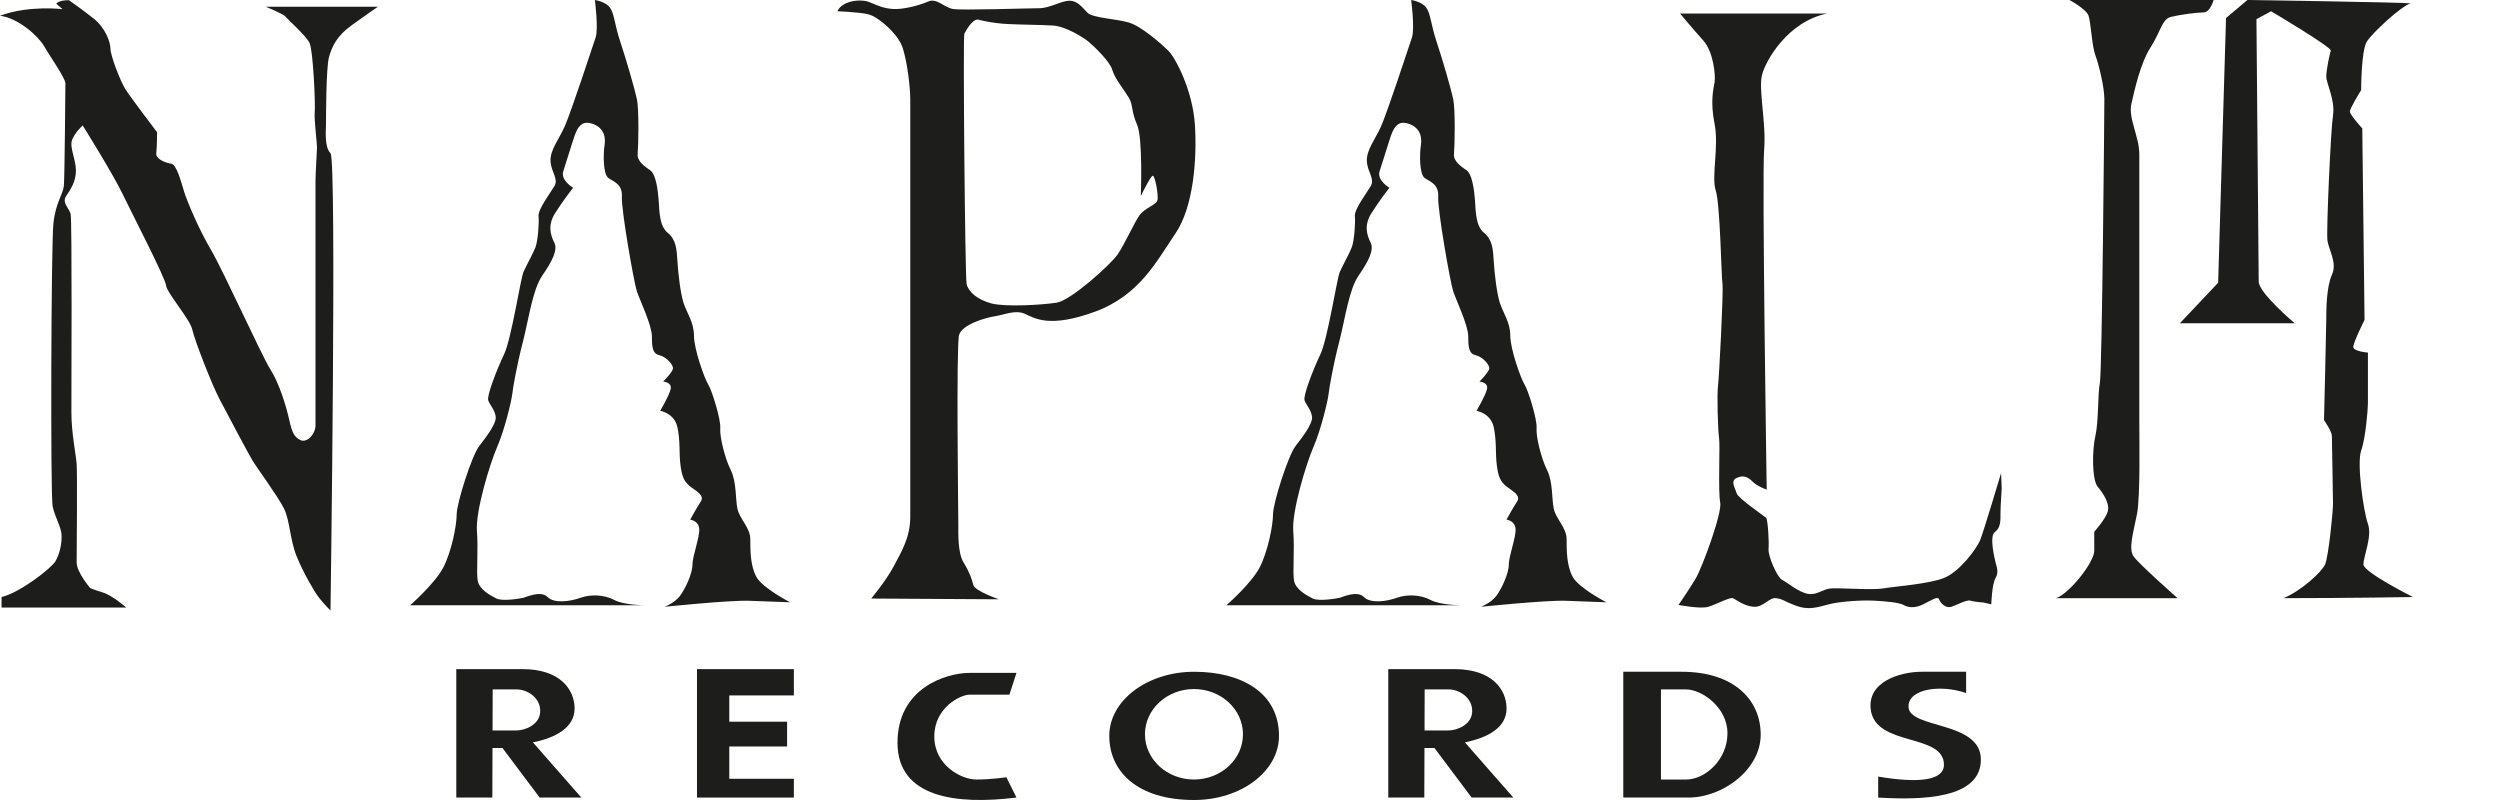
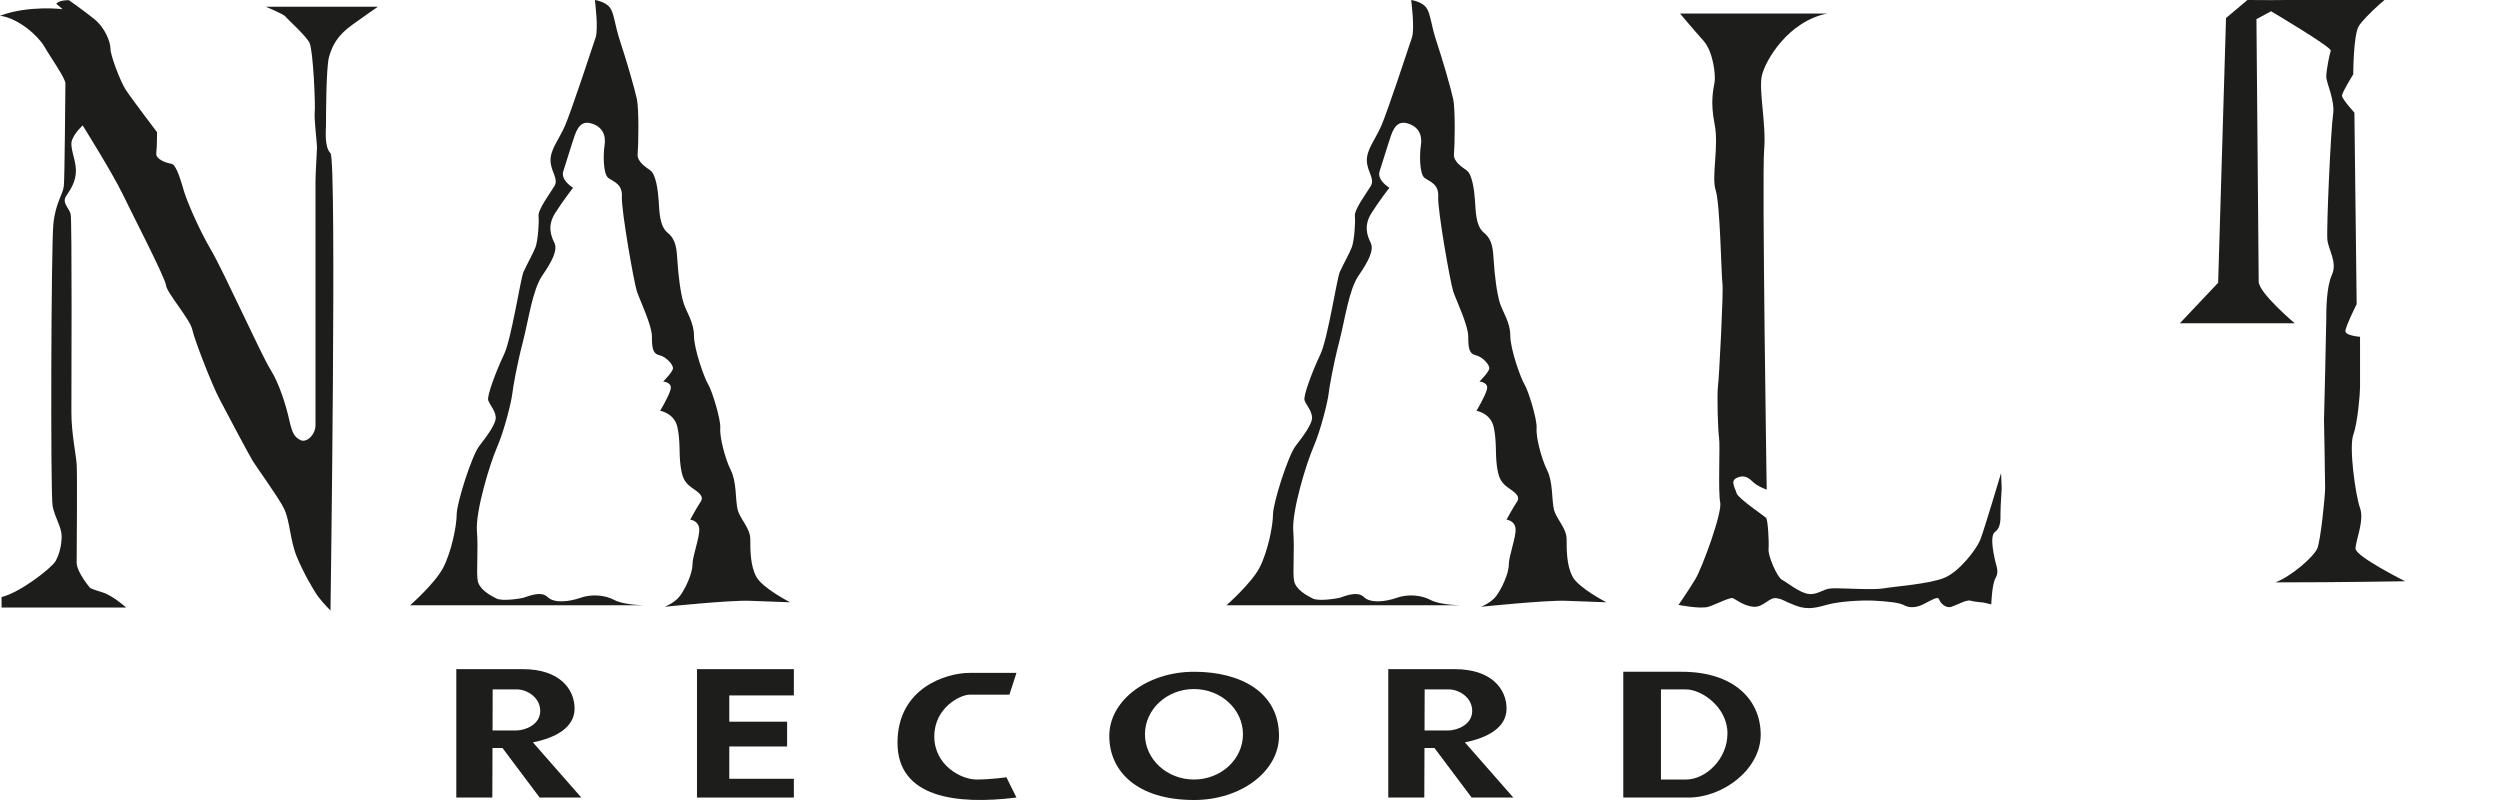
<svg xmlns="http://www.w3.org/2000/svg" version="1.1" id="Layer_2" x="0px" y="0px" viewBox="0 0 125 40" style="enable-background:new 0 0 125 40;" xml:space="preserve">
  <style type="text/css">
	.st0{fill:#1D1D1B;}
	.st1{fill:none;}
</style>
  <g>
    <g>
      <path class="st0" d="M3.444,0.009c-0.539,0-0.629,0.18-0.629,0.18l0.314,0.27c0,0-1.692-0.21-3.13,0.329    c0.928,0.12,1.918,1.015,2.219,1.541S3.27,3.905,3.27,4.168c0,0.263-0.038,4.656-0.075,5.107    c-0.038,0.451-0.413,0.826-0.526,1.915c-0.113,1.089-0.15,13.555-0.038,14.119s0.451,1.051,0.451,1.502s-0.113,0.901-0.3,1.239    c-0.188,0.338-1.765,1.577-2.704,1.802v0.526h6.233c0,0-0.676-0.601-1.164-0.751s-0.638-0.225-0.638-0.225    s-0.676-0.789-0.676-1.277s0.038-4.393,0-4.919c-0.038-0.526-0.263-1.54-0.263-2.591c0-1.051,0.038-9.613-0.038-9.913    S3.082,10.138,3.308,9.8c0.225-0.338,0.488-0.713,0.488-1.277S3.458,7.36,3.608,6.984s0.526-0.713,0.526-0.713    s1.502,2.403,1.99,3.417s2.14,4.206,2.178,4.581c0.038,0.375,1.202,1.69,1.314,2.215s0.976,2.741,1.352,3.455    s1.427,2.704,1.652,3.079c0.225,0.375,1.277,1.802,1.577,2.403c0.3,0.601,0.3,1.577,0.638,2.403    c0.338,0.826,0.864,1.727,1.089,2.028c0.225,0.3,0.601,0.676,0.601,0.676s0.319-22.549,0-22.868    C16.206,7.341,16.3,6.496,16.3,6.233c0-0.263,0-2.854,0.15-3.379c0.15-0.526,0.375-1.051,1.164-1.615s1.277-0.901,1.277-0.901    h-5.595c0,0,0.901,0.375,0.976,0.488s1.014,0.939,1.202,1.314s0.3,3.117,0.263,3.455c-0.038,0.338,0.113,1.577,0.113,1.765    s-0.075,1.277-0.075,1.69c0,0.413,0,11.715,0,12.204c0,0.488-0.451,0.901-0.751,0.751s-0.413-0.338-0.563-1.014    c-0.15-0.676-0.488-1.802-0.939-2.516c-0.451-0.713-2.328-4.881-2.966-5.97s-1.202-2.441-1.352-2.929    c-0.15-0.488-0.375-1.352-0.638-1.389C8.302,8.148,7.776,7.961,7.814,7.66c0.038-0.3,0.038-1.051,0.038-1.051    s-1.314-1.727-1.577-2.14c-0.263-0.413-0.751-1.69-0.751-2.028S5.26,1.389,4.697,0.939S3.444,0.009,3.444,0.009z" />
      <path class="st0" d="M29.743,0c0,0,0.188,1.427,0.038,1.877s-1.239,3.755-1.54,4.431c-0.3,0.676-0.751,1.202-0.713,1.765    s0.413,0.864,0.188,1.239s-0.826,1.164-0.789,1.502c0.038,0.338-0.038,1.239-0.15,1.54s-0.451,0.901-0.601,1.239    c-0.15,0.338-0.601,3.342-0.976,4.13s-0.864,2.065-0.789,2.291c0.075,0.225,0.338,0.488,0.375,0.826    c0.038,0.338-0.451,0.976-0.826,1.464c-0.375,0.488-1.126,2.854-1.126,3.417s-0.263,1.877-0.676,2.666    c-0.413,0.789-1.652,1.877-1.652,1.877s6.233,0,7.472,0c1.239,0,4.318,0,4.318,0s-1.089,0-1.577-0.263    c-0.488-0.263-1.164-0.3-1.69-0.113s-1.314,0.3-1.652-0.038s-1.051,0-1.202,0.038c-0.15,0.038-1.051,0.188-1.352,0.038    c-0.3-0.15-0.864-0.451-0.939-0.901c-0.075-0.451,0.038-1.502-0.038-2.478c-0.075-0.976,0.638-3.342,1.014-4.206    c0.375-0.864,0.713-2.291,0.751-2.628s0.225-1.427,0.526-2.591c0.3-1.164,0.488-2.628,0.976-3.342    c0.488-0.713,0.789-1.277,0.601-1.652s-0.338-0.864,0.038-1.464c0.375-0.601,0.901-1.277,0.901-1.277s-0.638-0.375-0.488-0.826    s0.3-0.976,0.451-1.427c0.15-0.451,0.3-1.126,0.901-0.976c0.601,0.15,0.789,0.601,0.713,1.089    c-0.075,0.488-0.075,1.464,0.188,1.652s0.713,0.3,0.676,0.939c-0.038,0.638,0.601,4.281,0.751,4.731    c0.15,0.451,0.751,1.69,0.751,2.253s0.038,0.864,0.375,0.939c0.338,0.075,0.713,0.488,0.676,0.676s-0.488,0.638-0.488,0.638    s0.451,0.038,0.375,0.375c-0.075,0.338-0.526,1.089-0.526,1.089s0.713,0.113,0.864,0.826c0.15,0.713,0.075,1.277,0.15,1.877    c0.075,0.601,0.188,0.826,0.451,1.051s0.789,0.451,0.563,0.789c-0.225,0.338-0.526,0.901-0.526,0.901s0.413,0.038,0.451,0.451    s-0.338,1.352-0.338,1.802c0,0.451-0.375,1.239-0.638,1.577c-0.263,0.338-0.751,0.526-0.751,0.526s3.267-0.338,4.243-0.3    c0.976,0.038,2.028,0.075,2.028,0.075s-1.389-0.713-1.69-1.277c-0.3-0.563-0.3-1.314-0.3-1.877s-0.526-1.014-0.638-1.502    c-0.113-0.488-0.038-1.352-0.338-1.953s-0.563-1.69-0.526-2.103c0.038-0.413-0.413-1.877-0.601-2.178    c-0.188-0.3-0.713-1.765-0.713-2.441c0-0.676-0.375-1.164-0.526-1.652c-0.15-0.488-0.263-1.427-0.3-2.065    c-0.038-0.638-0.075-1.089-0.488-1.427c-0.413-0.338-0.413-1.051-0.451-1.615c-0.038-0.563-0.15-1.314-0.413-1.502    s-0.676-0.451-0.638-0.826s0.075-2.215-0.038-2.741c-0.113-0.526-0.526-1.953-0.826-2.854c-0.3-0.901-0.3-1.427-0.526-1.727    C30.268,0.075,29.743,0,29.743,0z" />
      <path class="st0" d="M70.559,0c0,0,0.188,1.427,0.038,1.877c-0.15,0.451-1.239,3.755-1.54,4.431    c-0.3,0.676-0.751,1.202-0.713,1.765c0.038,0.563,0.413,0.864,0.188,1.239s-0.826,1.164-0.789,1.502    c0.038,0.338-0.038,1.239-0.15,1.54s-0.451,0.901-0.601,1.239c-0.15,0.338-0.601,3.342-0.976,4.13s-0.864,2.065-0.789,2.291    c0.075,0.225,0.338,0.488,0.375,0.826c0.038,0.338-0.451,0.976-0.826,1.464c-0.375,0.488-1.126,2.854-1.126,3.417    s-0.263,1.877-0.676,2.666c-0.413,0.789-1.652,1.877-1.652,1.877s6.233,0,7.472,0s4.318,0,4.318,0s-1.089,0-1.577-0.263    s-1.164-0.3-1.69-0.113c-0.526,0.188-1.314,0.3-1.652-0.038c-0.338-0.338-1.051,0-1.202,0.038    c-0.15,0.038-1.051,0.188-1.352,0.038c-0.3-0.15-0.864-0.451-0.939-0.901c-0.075-0.451,0.038-1.502-0.038-2.478    c-0.075-0.976,0.638-3.342,1.014-4.206c0.375-0.864,0.713-2.291,0.751-2.628c0.038-0.338,0.225-1.427,0.526-2.591    c0.3-1.164,0.488-2.628,0.976-3.342c0.488-0.713,0.789-1.277,0.601-1.652c-0.188-0.375-0.338-0.864,0.038-1.464    c0.375-0.601,0.901-1.277,0.901-1.277s-0.638-0.375-0.488-0.826s0.3-0.976,0.451-1.427c0.15-0.451,0.3-1.126,0.901-0.976    c0.601,0.15,0.789,0.601,0.713,1.089c-0.075,0.488-0.075,1.464,0.188,1.652s0.713,0.3,0.676,0.939    c-0.038,0.638,0.601,4.281,0.751,4.731c0.15,0.451,0.751,1.69,0.751,2.253s0.038,0.864,0.375,0.939    c0.338,0.075,0.713,0.488,0.676,0.676c-0.038,0.188-0.488,0.638-0.488,0.638s0.451,0.038,0.375,0.375    c-0.075,0.338-0.526,1.089-0.526,1.089s0.713,0.113,0.864,0.826c0.15,0.713,0.075,1.277,0.15,1.877    c0.075,0.601,0.188,0.826,0.451,1.051s0.789,0.451,0.563,0.789c-0.225,0.338-0.526,0.901-0.526,0.901s0.413,0.038,0.451,0.451    s-0.338,1.352-0.338,1.802c0,0.451-0.375,1.239-0.638,1.577s-0.751,0.526-0.751,0.526s3.267-0.338,4.243-0.3    s2.028,0.075,2.028,0.075s-1.389-0.713-1.69-1.277c-0.3-0.563-0.3-1.314-0.3-1.877s-0.526-1.014-0.638-1.502    s-0.038-1.352-0.338-1.953c-0.3-0.601-0.563-1.69-0.526-2.103c0.038-0.413-0.413-1.877-0.601-2.178    c-0.188-0.3-0.713-1.765-0.713-2.441c0-0.676-0.375-1.164-0.526-1.652c-0.15-0.488-0.263-1.427-0.3-2.065    c-0.038-0.638-0.075-1.089-0.488-1.427c-0.413-0.338-0.413-1.051-0.451-1.615c-0.038-0.563-0.15-1.314-0.413-1.502    c-0.263-0.188-0.676-0.451-0.638-0.826c0.038-0.375,0.075-2.215-0.038-2.741s-0.526-1.953-0.826-2.854    c-0.3-0.901-0.3-1.427-0.526-1.727C71.085,0.075,70.559,0,70.559,0z" />
-       <path class="st0" d="M59.745,6.233c-0.113-1.727-0.976-3.342-1.314-3.68c-0.338-0.338-1.352-1.239-1.99-1.427    s-1.802-0.225-2.065-0.488c-0.263-0.263-0.488-0.601-0.901-0.601c-0.413,0-0.976,0.375-1.54,0.375    c-0.563,0-3.83,0.113-4.281,0.038c-0.451-0.075-0.826-0.563-1.239-0.376c-0.413,0.188-1.277,0.413-1.765,0.376    c-0.488-0.038-0.713-0.15-1.164-0.338c-0.451-0.188-1.389-0.075-1.615,0.451c0,0,1.051,0.038,1.54,0.15    c0.488,0.113,1.502,0.976,1.727,1.69c0.225,0.713,0.376,1.915,0.376,2.591c0,0.676,0,19.789,0,20.84    c0,1.051-0.451,1.765-0.826,2.478c-0.375,0.713-1.126,1.615-1.126,1.615l6.383,0.038c0,0-1.202-0.413-1.277-0.713    c-0.075-0.3-0.188-0.638-0.488-1.126c-0.3-0.488-0.263-1.502-0.263-1.877c0-0.375-0.113-8.974,0.038-9.5    c0.15-0.526,1.314-0.864,1.802-0.939c0.488-0.075,1.014-0.338,1.502-0.113c0.488,0.225,1.239,0.713,3.492-0.113    c2.253-0.826,3.117-2.591,4.018-3.905C59.67,10.364,59.857,7.961,59.745,6.233z M57.867,10.026    c-0.075,0.225-0.638,0.375-0.901,0.751c-0.263,0.375-0.751,1.464-1.089,1.953c-0.338,0.488-2.328,2.291-3.042,2.403    c-0.713,0.113-2.553,0.225-3.267,0.038c-0.713-0.188-1.164-0.601-1.239-0.976C48.255,13.818,48.142,1.84,48.217,1.69    c0.075-0.15,0.375-0.713,0.676-0.713c0,0,0.676,0.188,1.502,0.225c0.826,0.038,1.615,0.038,2.253,0.075    c0.638,0.038,1.54,0.601,1.802,0.826c0.263,0.225,1.051,0.976,1.164,1.389c0.113,0.413,0.601,1.014,0.826,1.389    c0.225,0.375,0.113,0.676,0.413,1.352c0.3,0.676,0.188,3.567,0.188,3.567s0.488-1.014,0.601-1.014    C57.755,8.787,57.942,9.8,57.867,10.026z" />
      <path class="st0" d="M91.362,0.676h-7.36c0,0,0.657,0.789,1.164,1.352s0.62,1.746,0.563,2.084c-0.056,0.338-0.225,0.958,0,2.084    c0.225,1.126-0.169,2.647,0.056,3.323s0.282,4.337,0.338,4.675c0.056,0.338-0.169,4.731-0.225,5.126    c-0.056,0.394,0,2.253,0.056,2.591c0.056,0.338-0.056,2.704,0.056,3.21c0.113,0.507-0.901,3.267-1.239,3.83    c-0.338,0.563-0.845,1.295-0.845,1.295s1.096,0.216,1.494,0.093s1.074-0.491,1.227-0.429c0.153,0.061,0.552,0.399,1.043,0.429    s0.767-0.491,1.135-0.429c0.368,0.061,0.307,0.123,0.951,0.368c0.644,0.245,1.074,0.092,1.657-0.061s1.687-0.215,2.27-0.184    c0.583,0.031,1.258,0.092,1.473,0.215c0.215,0.123,0.552,0.184,0.982-0.031s0.736-0.429,0.798-0.245    c0.061,0.184,0.337,0.46,0.614,0.368c0.276-0.092,0.767-0.368,0.951-0.307c0.184,0.061,0.644,0.092,0.644,0.092l0.399,0.092    c0,0,0.031-1.012,0.215-1.319c0.184-0.307,0.031-0.614,0-0.767s-0.337-1.319-0.031-1.534c0.307-0.215,0.276-0.644,0.276-0.951    c0-0.307,0.061-1.227,0.061-1.227l-0.031-0.767c0,0-0.859,2.884-1.043,3.344c-0.184,0.46-1.043,1.595-1.81,1.902    c-0.767,0.307-2.516,0.429-3.037,0.522s-2.178-0.031-2.608,0s-0.675,0.337-1.135,0.276c-0.46-0.061-1.074-0.583-1.319-0.706    c-0.245-0.123-0.706-1.196-0.675-1.534s-0.031-1.473-0.123-1.565c-0.092-0.092-1.411-0.982-1.473-1.227s-0.337-0.614,0-0.767    c0.337-0.153,0.552-0.061,0.798,0.184c0.245,0.245,0.706,0.399,0.706,0.399S88.095,8.787,88.207,7.491s-0.282-2.985-0.113-3.717    C88.264,3.042,89.39,1.07,91.362,0.676z" />
-       <path class="st0" d="M110.681,0h-7.21c0,0,0.845,0.451,0.958,0.789c0.113,0.338,0.169,1.521,0.338,1.971s0.451,1.577,0.451,2.197    s-0.113,13.631-0.225,14.194s-0.056,1.915-0.225,2.647c-0.169,0.732-0.169,2.197,0.113,2.535s0.62,0.845,0.507,1.239    c-0.113,0.394-0.676,1.014-0.676,1.014s0,0.394,0,0.958c0,0.563-1.239,2.14-1.915,2.366h6.083c0,0-1.915-1.69-2.197-2.084    c-0.282-0.394,0-1.239,0.169-2.14c0.169-0.901,0.113-3.83,0.113-4.506c0-0.676,0-12.56,0-13.462s-0.563-1.802-0.394-2.535    c0.169-0.732,0.451-2.028,0.958-2.816s0.563-1.408,1.014-1.521c0.451-0.113,1.295-0.225,1.633-0.225    C110.512,0.62,110.681,0,110.681,0z" />
-       <path class="st0" d="M112.371,0l-1.07,0.901l-0.394,13.236l-1.915,2.028h5.745c0,0-1.802-1.521-1.802-2.084    s-0.113-13.124-0.113-13.124l0.732-0.394c0,0,3.042,1.802,2.985,1.971s-0.225,0.958-0.225,1.295s0.451,1.183,0.338,1.915    s-0.338,5.745-0.282,6.252c0.056,0.507,0.507,1.126,0.225,1.746c-0.282,0.62-0.282,1.802-0.282,2.253    c0,0.451-0.113,5.013-0.113,5.013s0.394,0.563,0.394,0.789s0.056,2.929,0.056,3.379s-0.225,2.647-0.394,3.042    c-0.169,0.394-1.239,1.352-2.084,1.69c3.267,0,6.477-0.056,6.477-0.056s-2.478-1.239-2.478-1.633s0.451-1.408,0.225-2.028    c-0.225-0.62-0.563-3.042-0.338-3.661c0.225-0.62,0.338-2.084,0.338-2.366s0-2.535,0-2.535s-0.732-0.056-0.732-0.282    c0-0.225,0.563-1.352,0.563-1.352l-0.113-9.575c0,0-0.62-0.676-0.62-0.845c0-0.169,0.563-1.07,0.563-1.07s0-1.971,0.282-2.422    c0.282-0.451,1.746-1.802,2.197-1.915C120.087,0.113,112.371,0,112.371,0z" />
+       <path class="st0" d="M112.371,0l-1.07,0.901l-0.394,13.236l-1.915,2.028h5.745c0,0-1.802-1.521-1.802-2.084    s-0.113-13.124-0.113-13.124l0.732-0.394c0,0,3.042,1.802,2.985,1.971s-0.225,0.958-0.225,1.295s0.451,1.183,0.338,1.915    s-0.338,5.745-0.282,6.252c0.056,0.507,0.507,1.126,0.225,1.746c-0.282,0.62-0.282,1.802-0.282,2.253    c0,0.451-0.113,5.013-0.113,5.013s0.056,2.929,0.056,3.379s-0.225,2.647-0.394,3.042    c-0.169,0.394-1.239,1.352-2.084,1.69c3.267,0,6.477-0.056,6.477-0.056s-2.478-1.239-2.478-1.633s0.451-1.408,0.225-2.028    c-0.225-0.62-0.563-3.042-0.338-3.661c0.225-0.62,0.338-2.084,0.338-2.366s0-2.535,0-2.535s-0.732-0.056-0.732-0.282    c0-0.225,0.563-1.352,0.563-1.352l-0.113-9.575c0,0-0.62-0.676-0.62-0.845c0-0.169,0.563-1.07,0.563-1.07s0-1.971,0.282-2.422    c0.282-0.451,1.746-1.802,2.197-1.915C120.087,0.113,112.371,0,112.371,0z" />
      <path class="st0" d="M26.645,37.118c1.126-0.225,2.084-0.732,2.084-1.69s-0.732-1.971-2.591-1.971c-1.859,0-3.323,0-3.323,0v6.421    h1.802l0.008-2.478h0.499l1.859,2.478h2.084L26.645,37.118z M24.628,36.523l0.006-2.052c0,0,0.718,0,1.214,0    c0.496,0,1.163,0.393,1.163,1.077c0,0.684-0.752,0.975-1.197,0.975C25.582,36.523,25.067,36.523,24.628,36.523z" />
      <path class="st0" d="M73.244,37.118c1.126-0.225,2.084-0.732,2.084-1.69s-0.732-1.971-2.591-1.971c-1.859,0-3.323,0-3.323,0v6.421    h1.802l0.008-2.478h0.499l1.859,2.478h2.084L73.244,37.118z M71.227,36.523l0.006-2.052c0,0,0.718,0,1.214,0    c0.496,0,1.163,0.393,1.163,1.077c0,0.684-0.752,0.975-1.197,0.975C72.181,36.523,71.666,36.523,71.227,36.523z" />
      <polygon class="st0" points="39.693,34.771 39.693,33.457 34.849,33.457 34.849,39.878 39.693,39.878 39.693,38.939     36.464,38.939 36.464,37.324 39.355,37.324 39.355,36.085 36.464,36.085 36.464,34.771   " />
      <path class="st0" d="M50.823,33.644c0,0-1.179,0-2.343,0c-1.164,0-3.605,0.751-3.605,3.492c0,2.741,2.921,3.117,5.948,2.741    l-0.503-1.014c0,0-0.751,0.113-1.502,0.113s-2.103-0.704-2.103-2.154c0-1.45,1.314-2.089,1.765-2.089c0.451,0,1.99,0,1.99,0    L50.823,33.644z" />
      <path class="st0" d="M59.707,33.588c-2.343,0-4.243,1.435-4.243,3.206c0,1.771,1.389,3.206,4.243,3.206    c2.343,0,4.243-1.435,4.243-3.206C63.95,34.621,62.051,33.588,59.707,33.588z M59.698,38.976c-1.353,0-2.45-1.013-2.45-2.262    c0-1.249,1.097-2.262,2.45-2.262c1.353,0,2.45,1.013,2.45,2.262C62.148,37.964,61.051,38.976,59.698,38.976z" />
      <path class="st0" d="M84.083,33.588h-2.919v6.29h3.251c1.737,0,3.62-1.408,3.62-3.145v0    C88.035,34.996,86.705,33.588,84.083,33.588z M84.304,38.976c-0.369,0-1.256,0-1.256,0v-4.505c0,0,0.887,0,1.256,0    c0.776,0,2.069,0.885,2.069,2.196C86.373,37.978,85.265,38.976,84.304,38.976z" />
-       <path class="st0" d="M98.306,34.654v-1.066c0,0-1.108,0-2.217,0s-2.744,0.511-2.549,1.909c0.259,1.854,3.657,1.152,3.657,2.741    c0,0.813-1.33,0.923-3.288,0.591v1.049c2.217,0.133,5.135,0.06,5.135-1.898c0-1.958-3.62-1.515-3.62-2.66    C95.424,34.433,97.05,34.211,98.306,34.654z" />
    </g>
    <rect class="st1" width="125" height="40" />
  </g>
</svg>